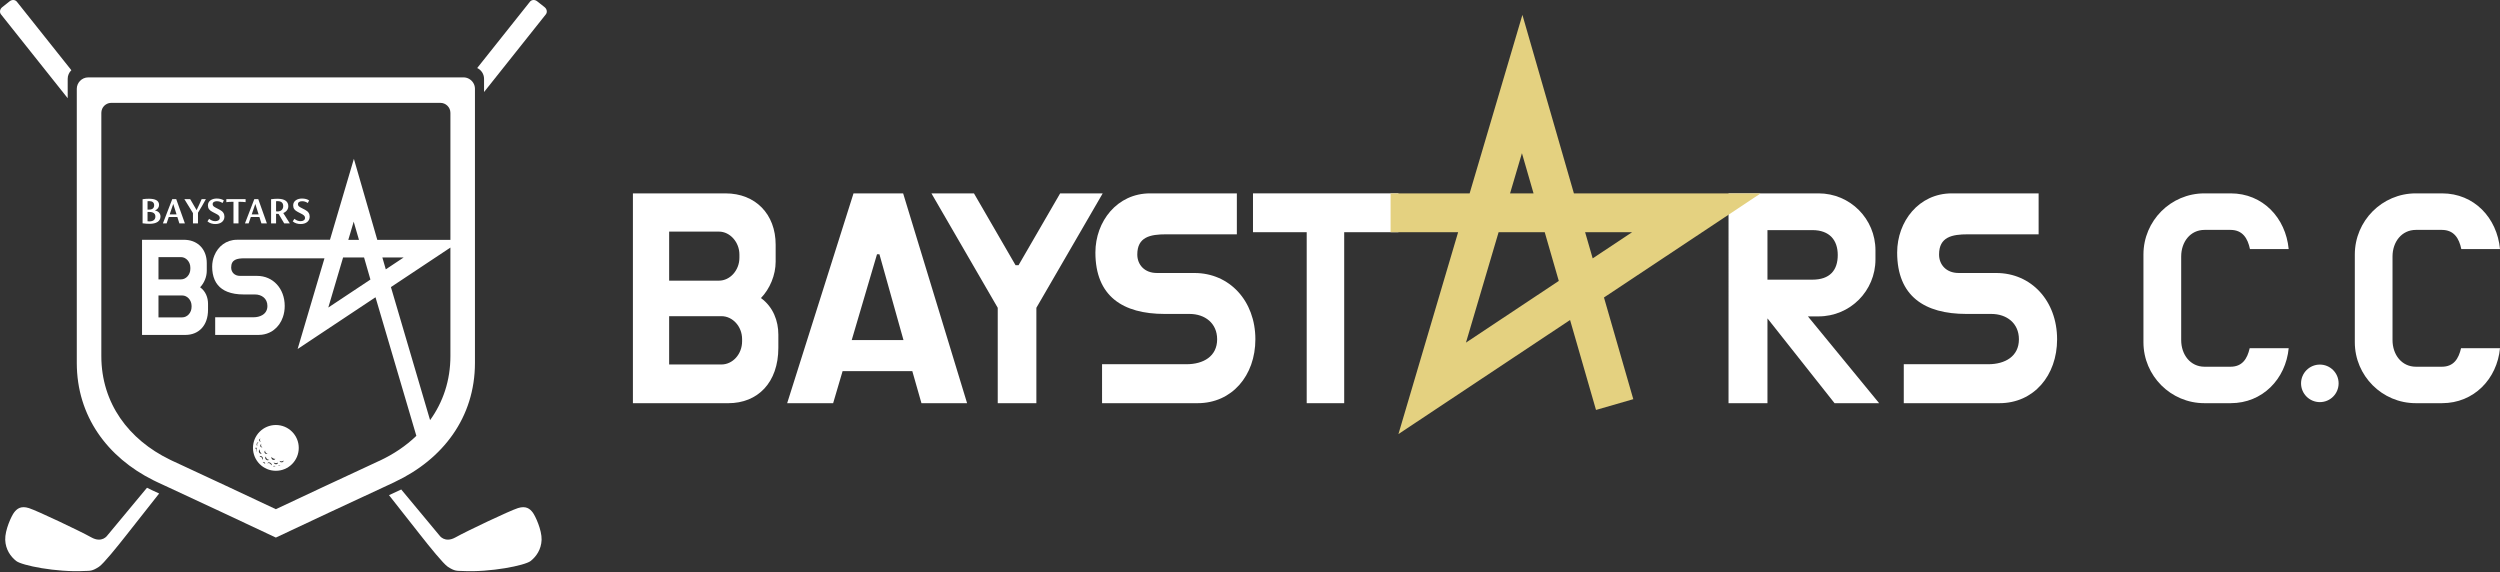
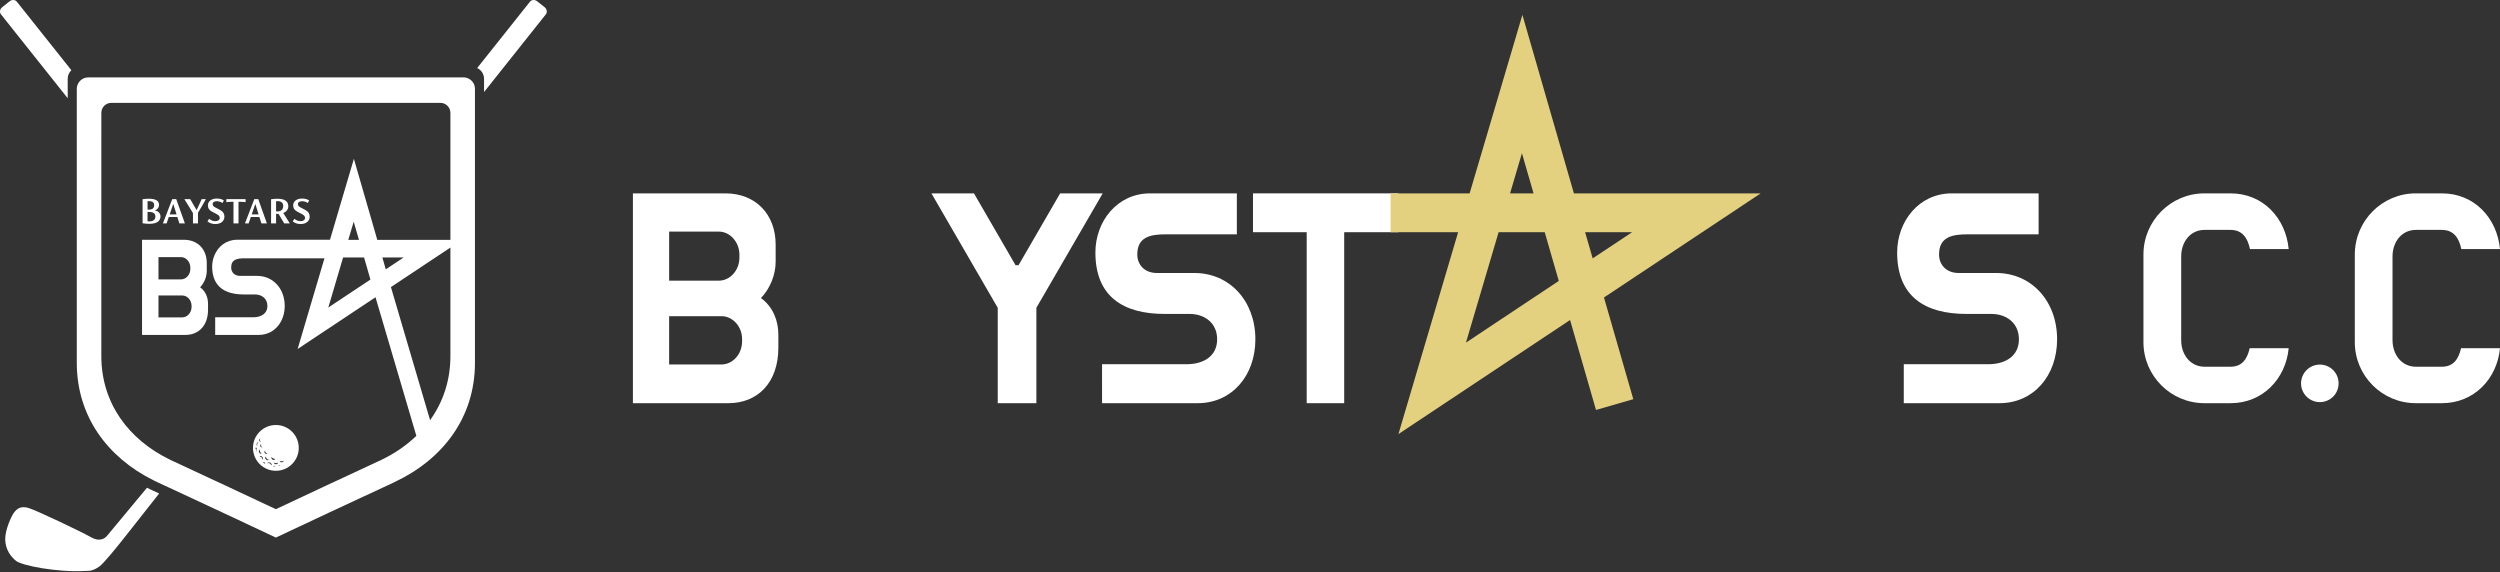
<svg xmlns="http://www.w3.org/2000/svg" version="1.1" id="Layer_1" x="0px" y="0px" width="302.703px" height="69.26px" viewBox="0 0 302.703 69.26" enable-background="new 0 0 302.703 69.26" xml:space="preserve">
  <rect x="0" y="0" width="302.703" height="69.26" fill="#333333" stroke="none" />
  <g>
    <path fill="#FFFFFF" d="M8.196,9.541c0-0.409,0.172-0.777,0.445-1.04L2.043,0.21c-0.199-0.255-0.59-0.28-0.867-0.06L0.261,0.877   c-0.28,0.222-0.344,0.606-0.145,0.859l8.081,10.157L8.196,9.541L8.196,9.541z" />
-     <path fill="#FFFFFF" d="M62.709,61.521c-0.994,0.316-6.218,2.794-7.542,3.538c-1.323,0.746-1.961-0.23-1.961-0.23   s-2.697-3.242-4.625-5.563c-0.062,0.027-0.118,0.058-0.176,0.085c-0.434,0.203-0.87,0.402-1.305,0.604l3.78,4.801   c1.108,1.412,2.799,3.511,3.343,3.87c0.837,0.549,1.087,0.483,1.779,0.51c3.391,0.174,7.561-0.67,8.243-1.206   c0.682-0.537,1.288-1.389,1.333-2.563c0.043-1.176-0.764-2.922-1.088-3.334C64.162,61.617,63.706,61.207,62.709,61.521" />
    <path fill="#FFFFFF" d="M65.95,0.877l-0.917-0.727c-0.281-0.221-0.669-0.195-0.868,0.06l-6.386,8.027   c0.488,0.229,0.83,0.724,0.83,1.304v1.603l7.482-9.406C66.292,1.484,66.228,1.099,65.95,0.877" />
    <path fill="#FFFFFF" d="M17.798,59.057c-1.935,2.332-4.795,5.771-4.795,5.771s-0.636,0.978-1.961,0.23   c-1.326-0.744-6.552-3.222-7.543-3.538c-0.993-0.313-1.453,0.098-1.777,0.511c-0.329,0.412-1.134,2.158-1.09,3.335   c0.043,1.174,0.651,2.024,1.333,2.561c0.682,0.538,4.849,1.382,8.242,1.208c0.692-0.025,0.943,0.039,1.778-0.51   c0.546-0.359,2.234-2.458,3.345-3.872l3.94-5c-0.292-0.135-0.58-0.269-0.869-0.402C18.198,59.256,17.997,59.156,17.798,59.057" />
    <path fill="#FFFFFF" d="M24.237,34.788h-0.01c0.501-0.517,0.809-1.274,0.809-2.004V32.22v-0.371c0-1.606-1.021-2.719-2.547-2.808   c-0.067-0.006-0.133-0.008-0.2-0.008h-5.091v11.52h5.243c1.611,0,2.748-1.121,2.748-3.045V36.79   C25.188,36.031,24.904,35.273,24.237,34.788 M19.189,31.132h2.734c0.608,0,1.124,0.582,1.124,1.259v0.176   c0,0.689-0.516,1.26-1.124,1.26h-2.734V31.132z M23.196,37.156c0,0.707-0.516,1.273-1.137,1.273h-2.87v-2.654h2.87   c0.621,0,1.137,0.568,1.137,1.262V37.156z" />
    <path fill="#FFFFFF" d="M33.402,51.46c-1.529,0-2.771,1.24-2.771,2.771s1.241,2.773,2.771,2.773c1.532,0,2.772-1.242,2.772-2.773   S34.934,51.46,33.402,51.46 M32.115,54.542c-0.075,0.203,0.155,0.384,0.285,0.38c-0.094,0.065-0.257,0.063-0.355-0.085   C31.993,54.757,32.022,54.604,32.115,54.542 M31.819,54.142c-0.202,0.082-0.373-0.063-0.279-0.277c0,0,0,0,0.003,0   c0.002-0.005,0.005-0.012,0.007-0.016c0-0.003,0-0.003,0.003-0.003c0.026-0.048,0.062-0.094,0.104-0.123   C31.53,53.926,31.663,54.195,31.819,54.142 M31.535,53.098c-0.095,0.121-0.092,0.33,0.074,0.351   c-0.109,0.027-0.24,0.024-0.225-0.164C31.392,53.164,31.472,53.115,31.535,53.098 M30.993,54.696   c-0.004,0.002-0.01,0.005-0.015,0.005c0.043-0.041,0.074-0.129,0.071-0.221c0-0.108-0.048-0.185-0.104-0.164   c-0.018,0.007-0.033,0.022-0.049,0.039c0.019-0.087,0.051-0.152,0.093-0.167c0.056-0.021,0.104,0.075,0.106,0.215   C31.099,54.544,31.052,54.677,30.993,54.696 M31.14,53.771c-0.018,0.133-0.008,0.146,0.023,0.226   c-0.064-0.021-0.118-0.124-0.09-0.243c0.044-0.188,0.153-0.24,0.25-0.148C31.257,53.565,31.157,53.641,31.14,53.771 M31.482,54.4   c-0.123,0.131,0.071,0.492,0.22,0.521c-0.062,0.024-0.136,0.03-0.2-0.011C31.315,54.819,31.27,54.501,31.482,54.4 M31.716,55.631   c0.057,0.007,0.059-0.14-0.026-0.228c-0.201-0.21-0.235-0.046-0.235-0.046c-0.01-0.028,0-0.103,0.044-0.14   c0.031-0.024,0.166-0.009,0.273,0.119C31.877,55.464,31.87,55.679,31.716,55.631 M32.094,56.149   c-0.01,0.012-0.019,0.021-0.035,0.024c0-0.043-0.03-0.094-0.082-0.132c-0.053-0.037-0.112-0.052-0.153-0.035   c0-0.019,0.005-0.029,0.016-0.043c0.03-0.046,0.114-0.041,0.186,0.012C32.094,56.025,32.125,56.103,32.094,56.149 M32.229,55.655   c-0.056-0.046-0.104-0.104-0.114-0.177c-0.021-0.13,0.078-0.201,0.078-0.201s0.005,0.165,0.128,0.279   c0.107,0.101,0.173,0.133,0.281,0.082C32.498,55.773,32.337,55.745,32.229,55.655 M32.889,56.283   c-0.013,0.026-0.041,0.043-0.08,0.05c0.003-0.002,0.003-0.002,0.003-0.002c0.031-0.048-0.028-0.146-0.128-0.206   c-0.099-0.068-0.207-0.082-0.234-0.032c-0.015,0.021-0.01,0.053,0.005,0.083c-0.036-0.048-0.051-0.101-0.031-0.138   c0.039-0.07,0.172-0.073,0.299-0.008C32.853,56.103,32.925,56.215,32.889,56.283 M32.899,55.313   c0.013,0.174,0.388,0.296,0.452,0.236c-0.102,0.169-0.268,0.144-0.319,0.123C32.925,55.626,32.802,55.455,32.899,55.313    M33.179,56.464c-0.092,0-0.074,0.016-0.1,0.039c-0.015-0.032,0.023-0.1,0.113-0.1c0.104-0.002,0.161,0.088,0.155,0.093   C33.348,56.483,33.29,56.462,33.179,56.464 M33.483,56.21c-0.184,0.041-0.34-0.102-0.342-0.25c0.071,0.143,0.377,0.17,0.528,0.042   C33.642,56.135,33.552,56.195,33.483,56.21 M33.917,56.411c-0.021-0.02-0.058-0.029-0.105-0.027   c-0.046,0.007-0.083,0.021-0.102,0.044c-0.004-0.005-0.01-0.012-0.01-0.023c-0.005-0.028,0.043-0.06,0.107-0.063   c0.062-0.007,0.115,0.017,0.118,0.044C33.925,56.393,33.923,56.403,33.917,56.411 M34.163,55.972   c-0.161,0.03-0.303-0.036-0.299-0.176c0.074,0.089,0.319,0.108,0.48-0.034C34.336,55.915,34.216,55.963,34.163,55.972" />
    <path fill="#FFFFFF" d="M47.818,58.347c5.795-2.728,9.69-7.796,9.69-14.409v-31.41v-1.779c0-0.533-0.309-0.993-0.755-1.224   c-0.187-0.097-0.399-0.154-0.624-0.154H33.402H10.679c-0.396,0-0.75,0.168-1,0.437c-0.232,0.245-0.381,0.577-0.381,0.942v2.532   v30.657c0,6.449,3.705,11.429,9.264,14.206c0.161,0.082,0.329,0.162,0.495,0.24c0.313,0.146,0.629,0.291,0.942,0.437   c4.481,2.091,8.937,4.146,13.403,6.267c4.32-2.05,8.636-4.043,12.968-6.061c0.459-0.217,0.919-0.428,1.379-0.643   C47.772,58.37,47.795,58.359,47.818,58.347 M54.536,43.11c0,2.976-0.899,5.594-2.462,7.761l-4.741-16.11l7.203-4.785V43.11z    M46.712,32.613l-0.416-1.439h2.582L46.712,32.613z M45.982,55.778c-0.063,0.027-0.123,0.054-0.184,0.08   c-0.47,0.223-0.937,0.438-1.407,0.657c-3.671,1.709-7.326,3.402-10.99,5.139c-3.807-1.805-7.606-3.563-11.424-5.343   c-0.386-0.176-0.769-0.354-1.151-0.533c-0.086-0.041-0.168-0.085-0.252-0.123c-4.975-2.415-8.304-6.818-8.304-12.545V17.014v-3.348   c0-0.171,0.036-0.332,0.097-0.478c0.187-0.432,0.616-0.732,1.114-0.732h19.922h19.924c0.322,0,0.615,0.127,0.832,0.334   c0.233,0.22,0.378,0.528,0.378,0.876v2.597v12.778h-8.855l-0.518-1.799l-0.514-1.779l-1.8-6.229l-2.895,9.797H33.46h-4.765   c-1.31,0-2.295,0.81-2.74,1.905c-0.171,0.415-0.266,0.873-0.266,1.345c0,0.302,0.025,0.582,0.071,0.841   c0.205,1.121,0.833,1.831,1.767,2.204c0.557,0.222,1.218,0.326,1.969,0.326h0.247h1.118c0.853,0,1.517,0.513,1.517,1.395   c0,0.528-0.248,0.891-0.625,1.109c-0.29,0.169-0.655,0.259-1.056,0.259h-0.691h-3.951v2.137h5.252c0.136,0,0.263-0.007,0.392-0.022   c0.421-0.051,0.804-0.179,1.146-0.373c0.117-0.064,0.226-0.14,0.331-0.225c0.491-0.375,0.861-0.903,1.075-1.531   c0.146-0.412,0.223-0.869,0.223-1.354c0-2.111-1.42-3.642-3.342-3.642h-2.071c-0.664,0-1.07-0.446-1.07-1.016   c0-0.963,0.703-1.111,1.583-1.111h3.884h5.83l-0.404,1.358l-1.139,3.847l-1.708,5.775l9.43-6.265l4.946,16.78   C49.159,53.984,47.66,54.99,45.982,55.778 M44.081,31.173l0.771,2.676l-5.102,3.388l1.519-5.14l0.273-0.924h0.468H44.081z    M42.172,29.041l0.235-0.784l0.419-1.421l0.188,0.659l0.45,1.546H42.172z" />
    <path fill="#FFFFFF" d="M19.432,26.216c0,0.58-0.518,0.883-1.299,0.883c-0.245,0-0.528-0.012-0.869-0.061v-2.917   c0.223-0.041,0.524-0.057,0.772-0.057c0.697,0,1.223,0.185,1.223,0.746c0,0.293-0.176,0.554-0.501,0.67   C19.197,25.575,19.432,25.849,19.432,26.216 M17.864,24.365v1.012h0.196c0.394,0,0.605-0.183,0.605-0.533   c0-0.319-0.212-0.493-0.595-0.493C18.004,24.35,17.938,24.355,17.864,24.365 M18.814,26.216c0-0.373-0.275-0.554-0.743-0.554   h-0.207v1.126c0.085,0.013,0.156,0.018,0.217,0.018C18.543,26.806,18.814,26.604,18.814,26.216" />
    <path fill="#FFFFFF" d="M21.473,26.272h-1.035l-0.263,0.779h-0.452l1.136-2.941h0.478l1.05,2.941h-0.669L21.473,26.272z    M21.378,25.961l-0.401-1.268l-0.43,1.268H21.378z" />
    <path fill="#FFFFFF" d="M23.972,25.758v1.294h-0.608v-1.25l-1.042-1.691h0.706l0.776,1.333c0.211-0.44,0.439-0.922,0.61-1.333   h0.513C24.641,24.633,24.312,25.225,23.972,25.758" />
    <path fill="#FFFFFF" d="M25.121,26.806l0.199-0.312c0.25,0.204,0.5,0.287,0.745,0.287c0.307,0,0.544-0.14,0.544-0.399   c0-0.232-0.166-0.359-0.493-0.521l-0.391-0.204c-0.377-0.191-0.551-0.424-0.551-0.792c0-0.523,0.477-0.826,1.064-0.826   c0.36,0,0.654,0.083,0.866,0.229l-0.161,0.314c-0.235-0.153-0.439-0.218-0.695-0.218c-0.288,0-0.501,0.125-0.501,0.355   c0,0.211,0.133,0.304,0.438,0.462l0.419,0.217c0.397,0.207,0.569,0.479,0.569,0.832c0,0.547-0.442,0.897-1.103,0.897   C25.739,27.128,25.377,27.033,25.121,26.806" />
    <path fill="#FFFFFF" d="M29.738,24.11v0.367c-0.293-0.033-0.462-0.043-0.712-0.043h-0.148v2.618H28.27v-2.618h-0.153   c-0.25,0-0.417,0.01-0.712,0.043V24.11H29.738z" />
    <path fill="#FFFFFF" d="M31.407,26.272h-1.036l-0.266,0.779h-0.447l1.134-2.941h0.477l1.046,2.941h-0.663L31.407,26.272z    M31.313,25.961l-0.4-1.268l-0.434,1.268H31.313z" />
    <path fill="#FFFFFF" d="M34.413,27.052l-0.682-1.151h-0.025c-0.103,0-0.182-0.006-0.279-0.012v1.163h-0.604v-2.929   c0.197-0.038,0.587-0.057,0.766-0.057c0.888,0,1.32,0.321,1.32,0.906c0,0.366-0.233,0.672-0.611,0.823l0.794,1.256H34.413z    M33.583,25.604c0.493,0,0.71-0.3,0.71-0.644c0-0.378-0.212-0.605-0.672-0.605c-0.061,0-0.123,0-0.194,0.01v1.224   C33.483,25.598,33.532,25.604,33.583,25.604" />
    <path fill="#FFFFFF" d="M35.444,26.806l0.202-0.312c0.25,0.204,0.5,0.287,0.745,0.287c0.307,0,0.544-0.14,0.544-0.399   c0-0.232-0.166-0.359-0.493-0.521l-0.394-0.204c-0.375-0.191-0.551-0.424-0.551-0.792c0-0.523,0.478-0.826,1.067-0.826   c0.359,0,0.651,0.083,0.865,0.229l-0.161,0.314c-0.234-0.153-0.439-0.218-0.694-0.218c-0.29,0-0.501,0.125-0.501,0.355   c0,0.211,0.131,0.304,0.435,0.462l0.421,0.217c0.396,0.207,0.567,0.479,0.567,0.832c0,0.547-0.439,0.897-1.101,0.897   C36.065,27.128,35.7,27.033,35.444,26.806" />
  </g>
  <path fill="#FFFFFF" d="M283.162,46.418c0,1.257-1.014,2.271-2.271,2.271c-1.254,0-2.277-1.016-2.277-2.271s1.023-2.274,2.277-2.274  C282.148,44.144,283.162,45.162,283.162,46.418" />
  <path fill="#FFFFFF" d="M93.917,31.683c0,1.612-0.689,3.281-1.792,4.418h0.03c1.461,1.075,2.089,2.746,2.089,4.417v1.585  c0,4.238-2.507,6.716-6.06,6.716h-11.55V23.415h11.219c3.613,0,6.064,2.508,6.064,6.207V31.683z M81.021,33.982h6.028  c1.346,0,2.48-1.254,2.48-2.775v-0.389c0-1.491-1.134-2.775-2.48-2.775h-6.028V33.982z M89.854,41.059  c0-1.522-1.134-2.777-2.507-2.777H81.02v5.85h6.327c1.373,0,2.507-1.254,2.507-2.803V41.059z" />
-   <path fill="#FFFFFF" d="M110.464,44.938h-8.442l-1.144,3.881h-5.567l8.033-25.402h6.01l7.743,25.402h-5.526L110.464,44.938z   M103.128,41.174h6.266l-2.911-10.387h-0.294L103.128,41.174z" />
  <path fill="#FFFFFF" d="M144.628,33.055c4.241,0,7.374,3.373,7.374,8.029c0,4.39-2.836,7.733-6.986,7.733h-11.578V44.1h10.235  c2.03,0,3.7-0.952,3.7-3.017c0-1.936-1.463-3.071-3.343-3.071h-3.01c-5.079,0-8.388-2.152-8.388-7.435  c0-3.765,2.625-7.163,6.624-7.163h10.504v4.957h-8.564c-1.94,0-3.491,0.325-3.491,2.445c0,1.25,0.893,2.237,2.357,2.237  L144.628,33.055L144.628,33.055z" />
  <polygon fill="#FFFFFF" points="158.217,28.115 151.714,28.115 151.714,23.413 169.324,23.413 169.324,28.115 162.757,28.115   162.757,48.819 158.217,48.819 " />
-   <path fill="#FFFFFF" d="M214.006,38.55v10.269h-4.713V23.413h10.896c3.848,0,6.894,3.104,6.894,6.896v1.104  c0,3.792-3.046,6.896-6.894,6.896h-1.285l8.625,10.51h-5.399L214.006,38.55z M214.006,27.862v6h5.438  c2.117,0,3.074-1.134,3.074-2.984c0-1.79-0.982-3.016-3.074-3.016H214.006z" />
  <path fill="#FFFFFF" d="M241.709,33.055c4.241,0,7.367,3.373,7.367,8.029c0,4.39-2.83,7.733-6.982,7.733h-11.582V44.1h10.239  c2.032,0,3.702-0.952,3.702-3.017c0-1.936-1.463-3.071-3.344-3.071h-3.014c-5.074,0-8.385-2.152-8.385-7.435  c0-3.765,2.623-7.163,6.621-7.163h10.507v4.957h-8.565c-1.94,0-3.49,0.325-3.49,2.445c0,1.25,0.892,2.237,2.359,2.237  L241.709,33.055L241.709,33.055z" />
  <path fill="#E4D180" d="M169.324,52.558l7.227-24.441h-8.177v-4.7h9.569l6.391-21.617l6.236,21.617h22.607l-18.967,12.602  l3.551,12.314l-4.515,1.303l-3.14-10.891L169.324,52.558z M181.453,28.115l-3.953,13.37l11.24-7.471l-1.703-5.899H181.453z   M191.928,28.115l0.916,3.17l4.774-3.17H191.928z M182.84,23.415h2.844l-1.406-4.867L182.84,23.415z" />
  <path fill="#FFFFFF" d="M272.396,42.162h4.721c-0.359,3.729-3.166,6.655-7.018,6.655h-3.193c-4.063,0-7.375-3.313-7.375-7.375  V30.818c0-4.088,3.313-7.404,7.375-7.404h3.193c3.879,0,6.657,2.956,7.018,6.746h-4.688c-0.271-1.311-0.898-2.324-2.359-2.324  h-3.139c-1.729,0-2.83,1.458-2.83,3.222v10.119c0,1.763,1.103,3.227,2.83,3.227h3.139C271.498,44.403,272.102,43.447,272.396,42.162  " />
  <path fill="#FFFFFF" d="M297.988,42.162h4.715c-0.357,3.729-3.162,6.655-7.016,6.655h-3.189c-4.061,0-7.374-3.313-7.374-7.375  V30.818c0-4.088,3.313-7.404,7.374-7.404h3.189c3.883,0,6.658,2.956,7.016,6.746h-4.684c-0.269-1.311-0.896-2.324-2.361-2.324  h-3.133c-1.732,0-2.836,1.458-2.836,3.222v10.119c0,1.763,1.104,3.227,2.836,3.227h3.133  C297.094,44.403,297.688,43.447,297.988,42.162" />
  <polygon fill="#FFFFFF" points="128.363,23.415 123.325,32.114 123.149,32.114 122.965,32.114 117.929,23.415 112.779,23.415   120.807,37.268 120.807,48.819 123.149,48.819 125.485,48.819 125.485,37.268 133.516,23.415 " />
</svg>